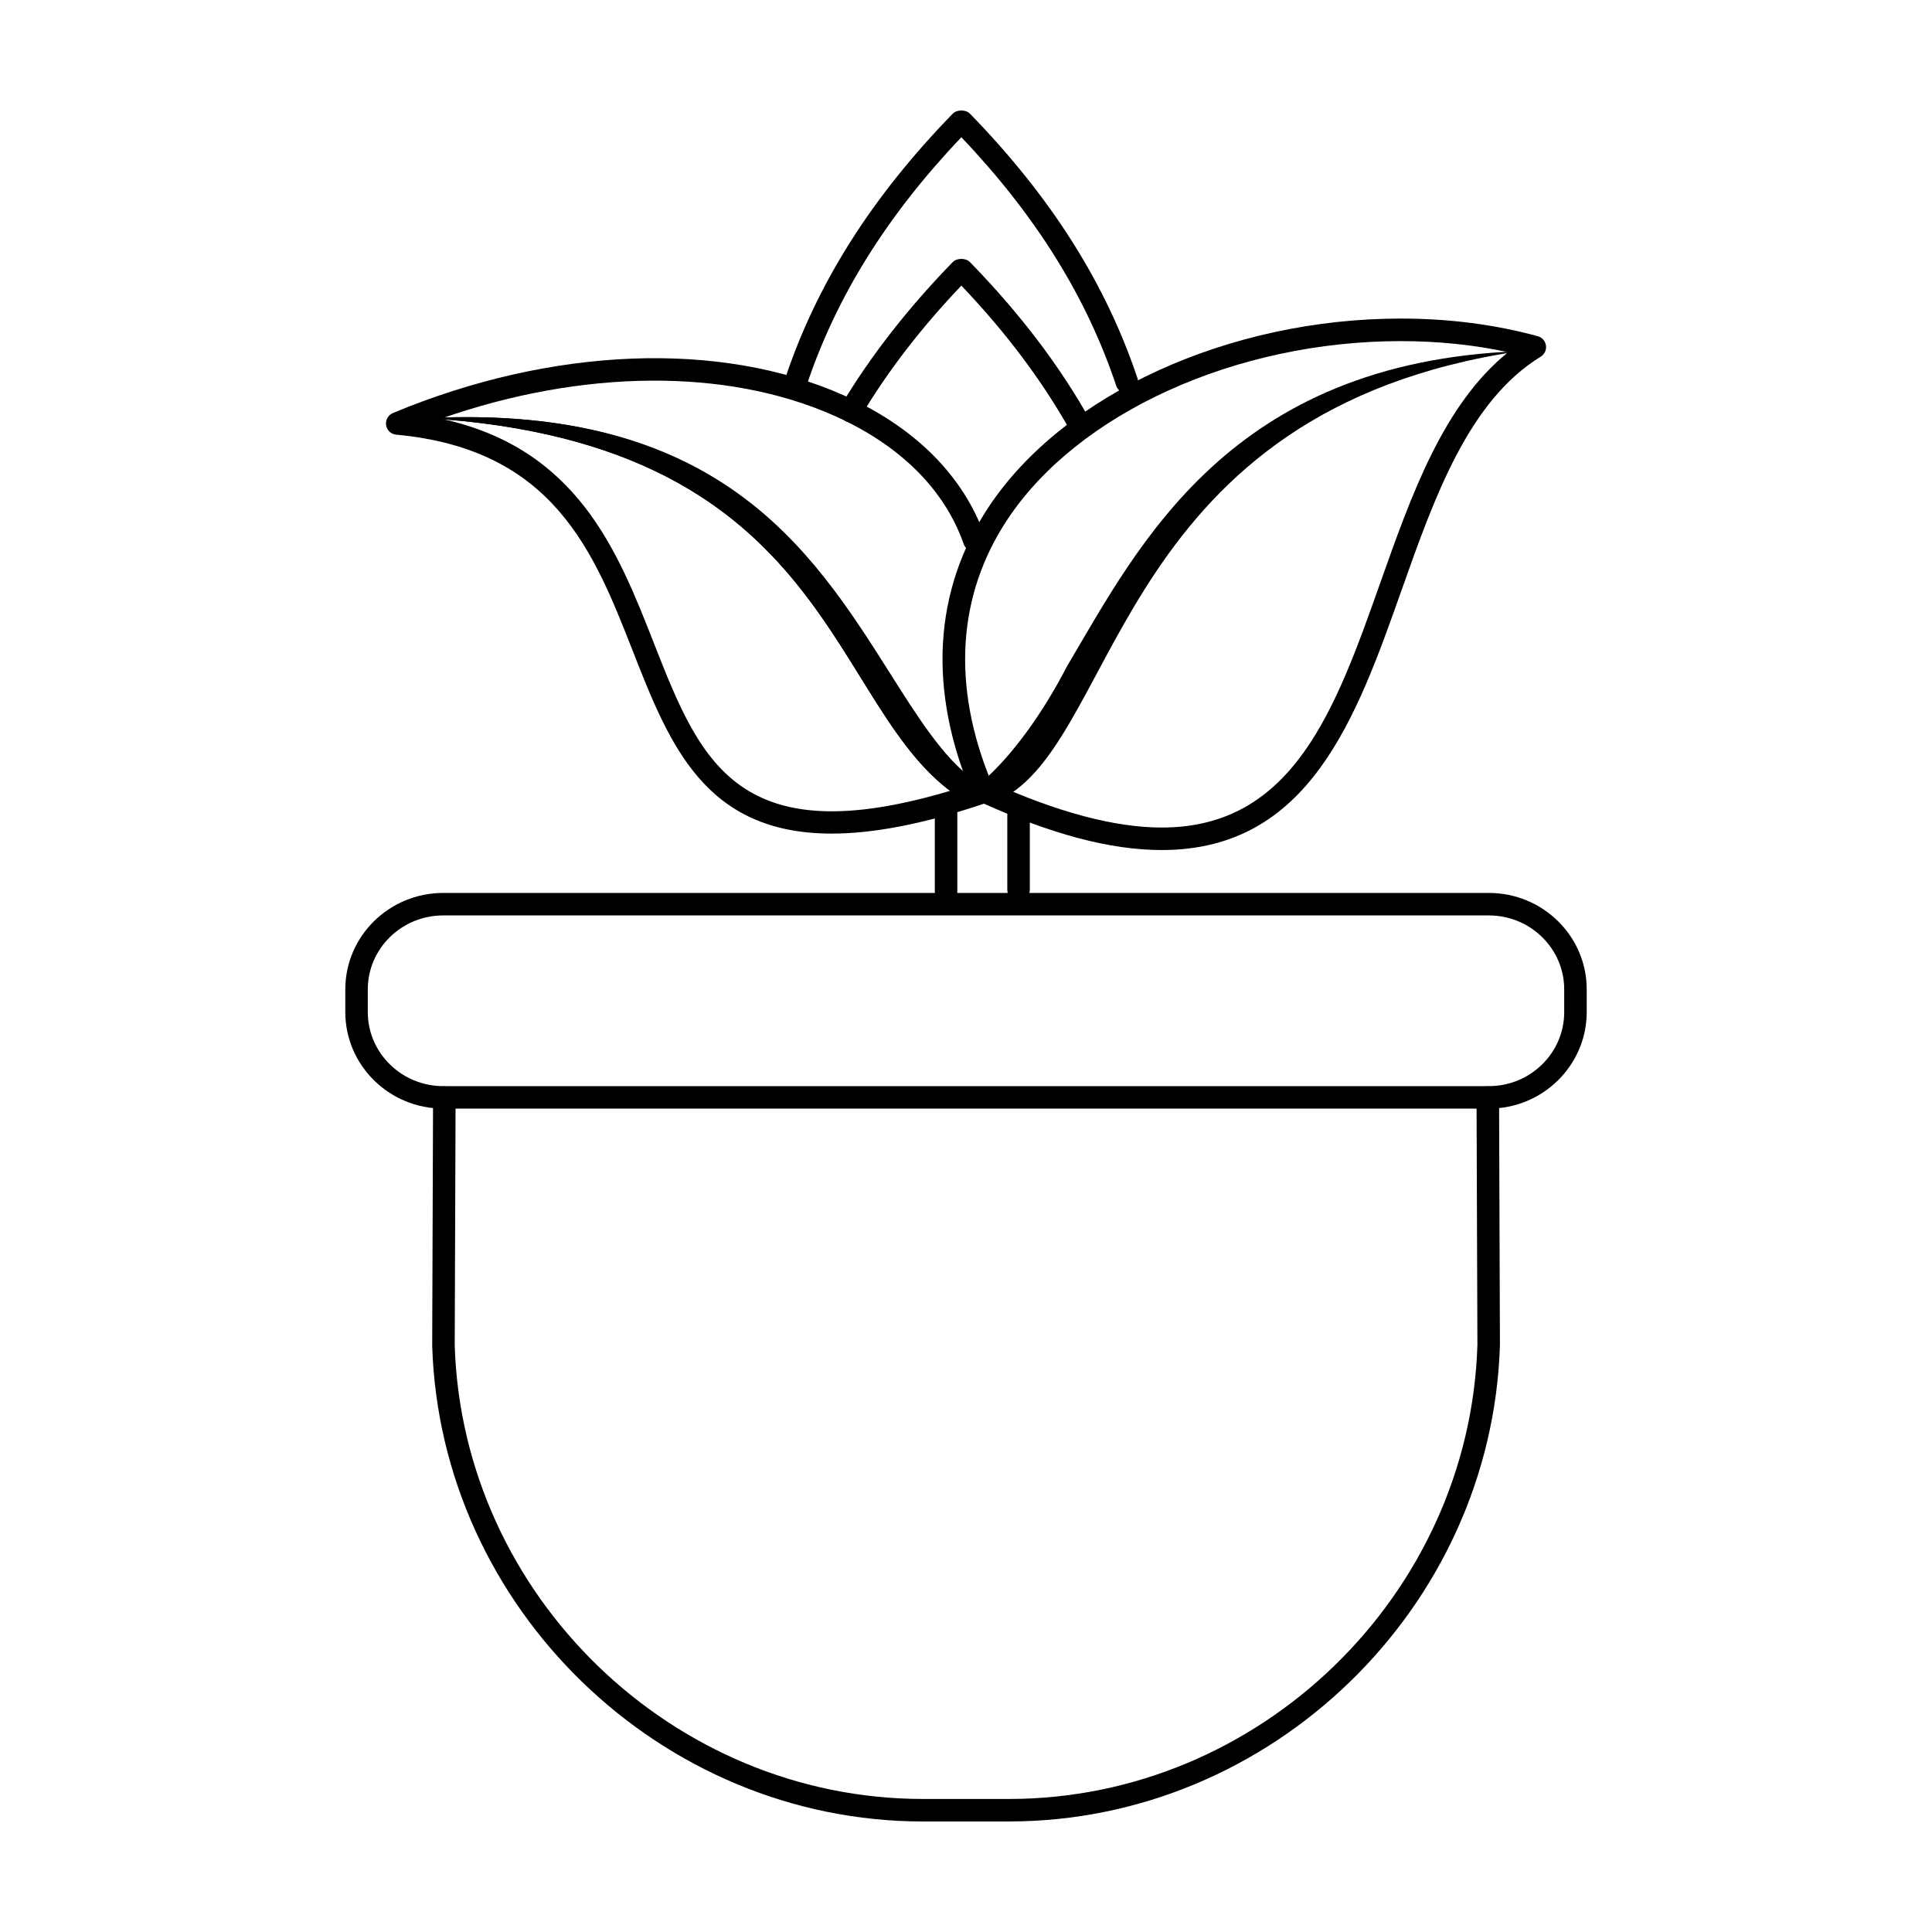
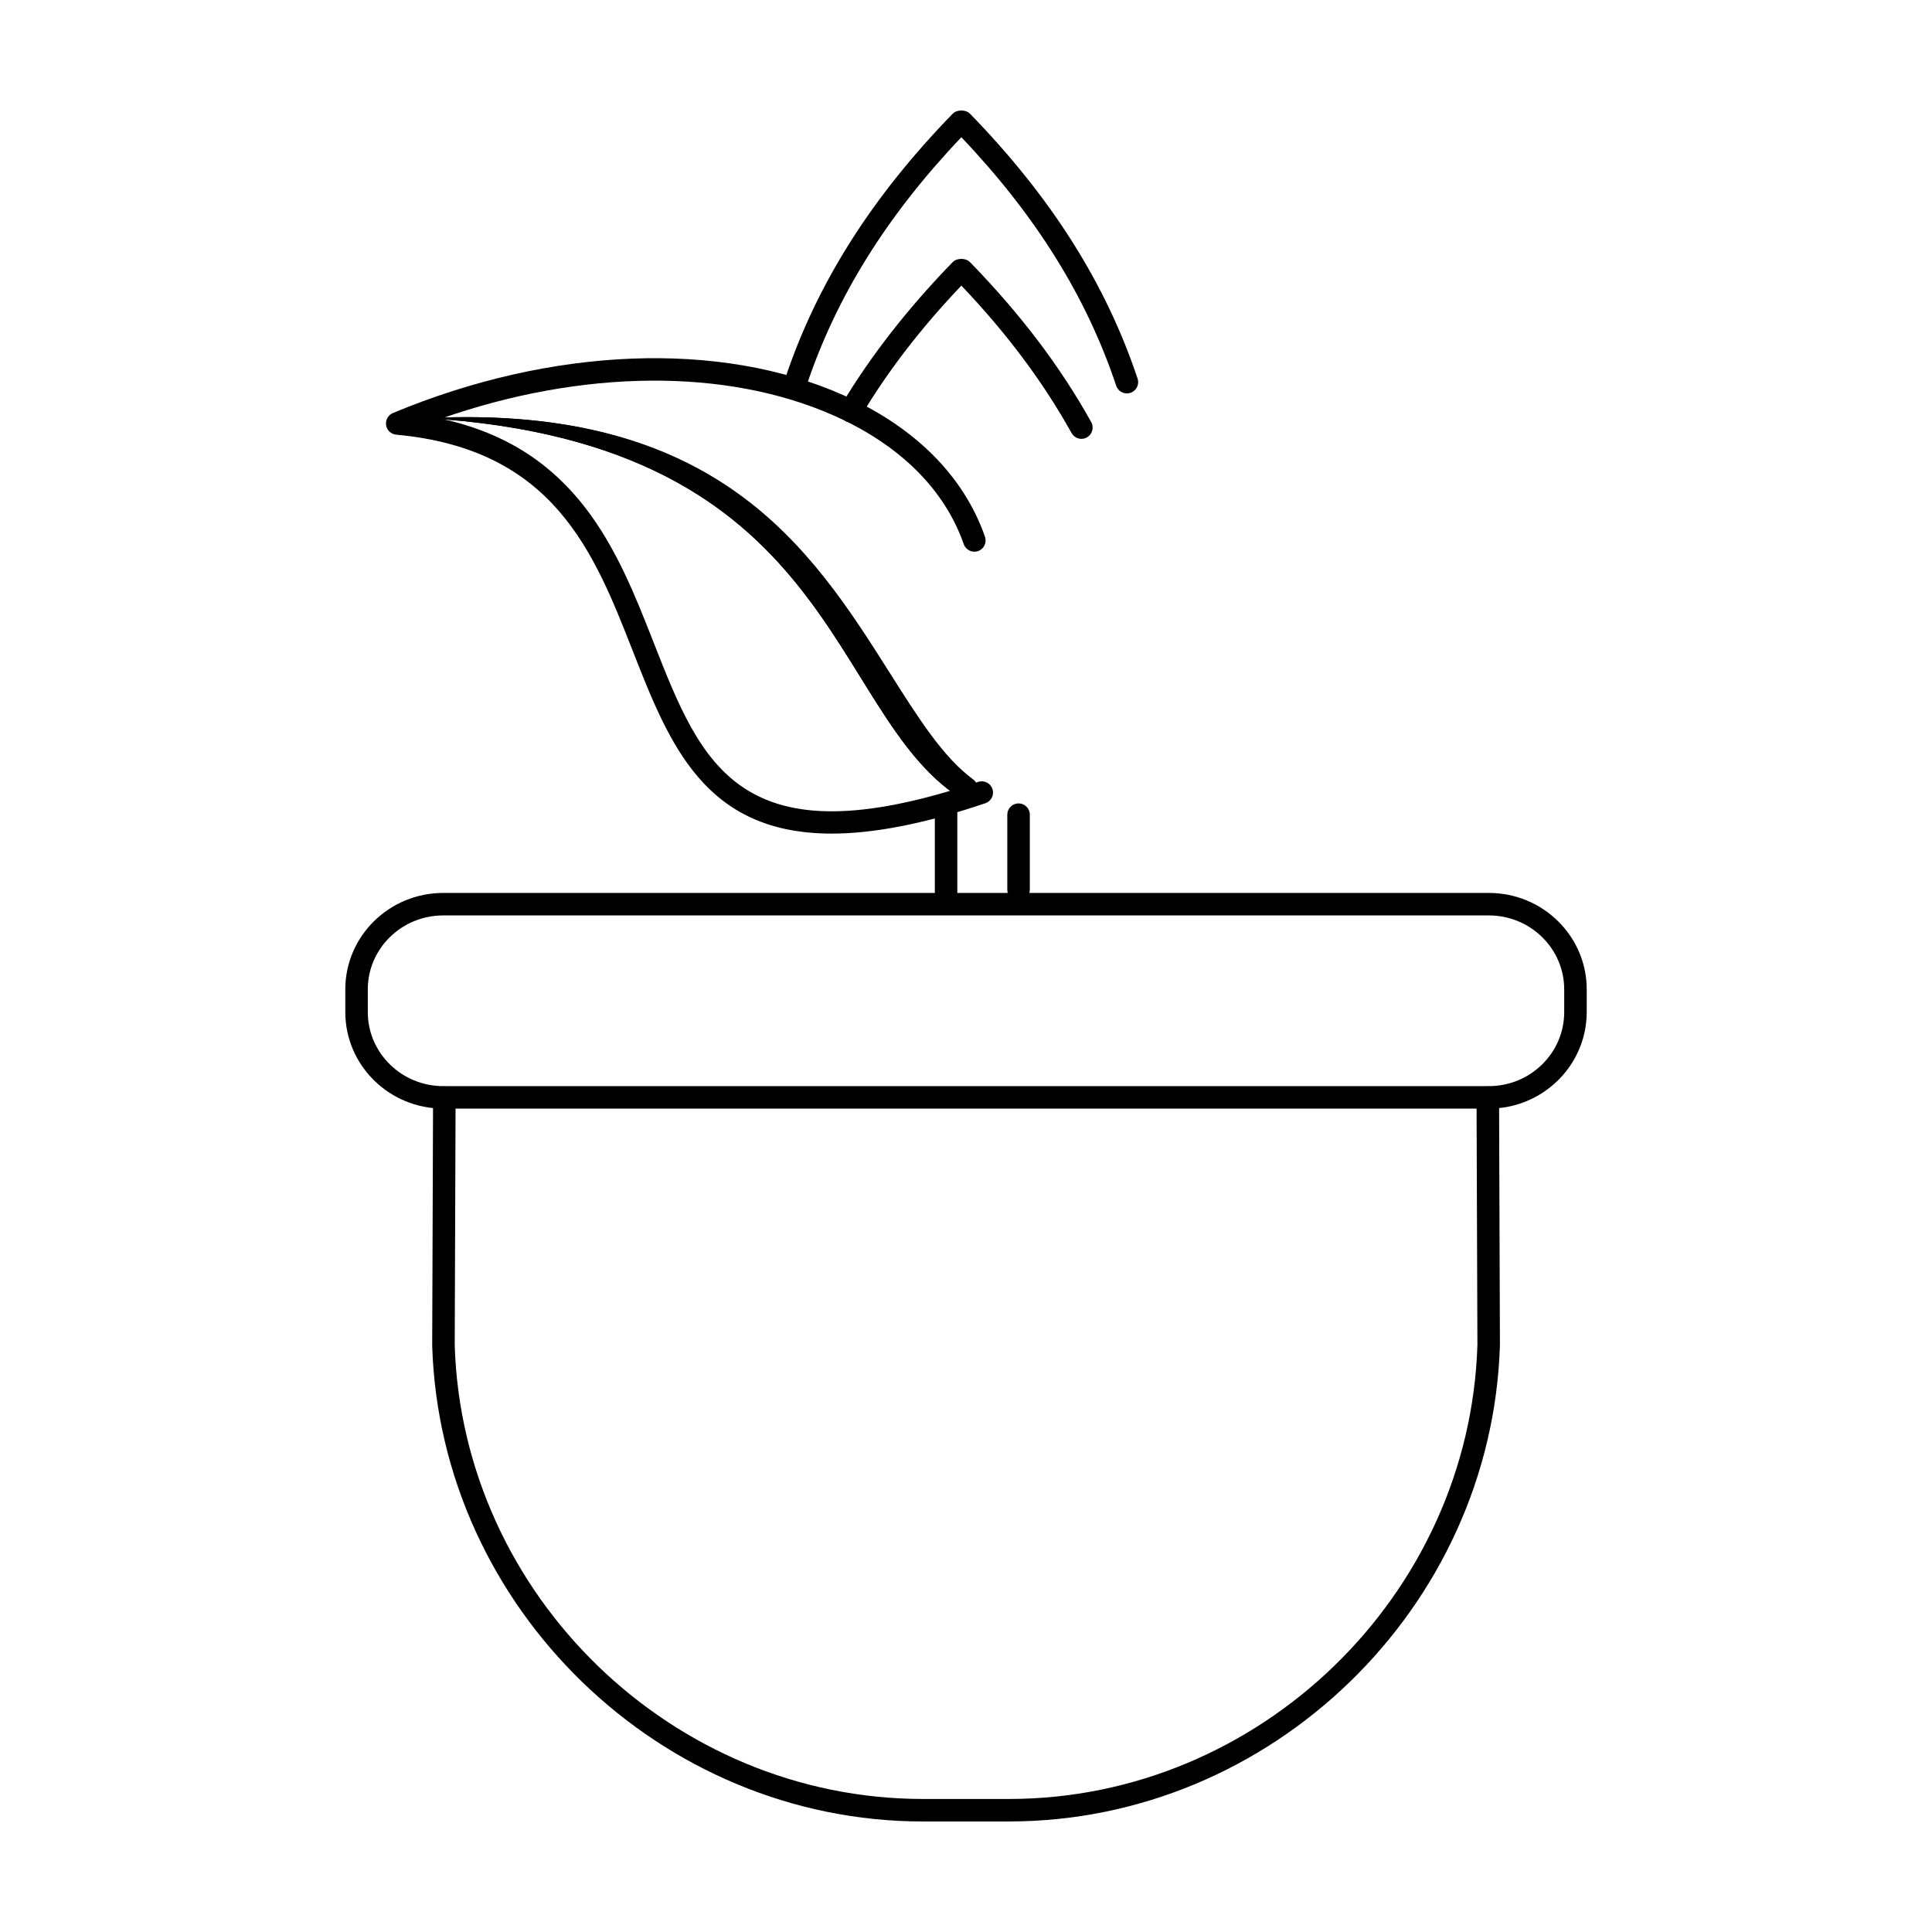
<svg xmlns="http://www.w3.org/2000/svg" fill="#000000" width="800px" height="800px" version="1.1" viewBox="144 144 512 512">
  <g>
    <path d="m411.41 626.71h-22.824c-69.547 0-127.89-56.551-130.05-126.06l0.23-65.777c0.004-1.641 1.34-2.973 2.984-2.973h0.012c1.652 0.004 2.984 1.352 2.973 2.992l-0.23 65.672c2.066 66.227 57.73 120.18 124.09 120.18h22.824c66.363 0 122.04-53.965 124.11-120.29l-0.23-65.574c-0.012-1.641 1.32-2.988 2.973-2.992h0.012c1.641 0 2.977 1.328 2.984 2.973l0.23 65.672c-2.191 69.621-60.543 126.17-130.09 126.17z" />
    <path d="m538.57 437.79h-277.12c-14.309 0-25.941-11.473-25.941-25.574v-6.031c0-14.09 11.637-25.547 25.941-25.547h277.12c14.297 0 25.926 11.457 25.926 25.547v6.031c-0.004 14.102-11.625 25.574-25.926 25.574zm-277.12-51.191c-11.023 0-19.98 8.785-19.98 19.59v6.031c0 10.812 8.957 19.613 19.98 19.613h277.12c11.012 0 19.961-8.797 19.961-19.613v-6.031c0-10.801-8.949-19.59-19.961-19.59z" />
-     <path d="m451.89 369.27c-0.004 0 0 0 0 0-13.738 0-29.664-4.262-48.707-13.008-0.672-0.312-1.199-0.863-1.496-1.543-11.84-27.766-10.363-54.145 4.273-76.293 19.758-29.906 63.672-50.004 109.26-50.004 12.777 0 24.992 1.578 36.316 4.684 1.148 0.312 1.996 1.281 2.16 2.453 0.172 1.176-0.379 2.344-1.391 2.961-19.113 11.73-28.129 37.18-36.844 61.801-12.008 33.902-24.43 68.949-63.574 68.949zm-45.16-17.945c17.543 7.949 32.734 11.98 45.156 11.98h0.004c34.934 0 46.105-31.555 57.938-64.961 8.227-23.242 16.711-47.195 33.852-61.012-9.004-1.949-18.555-2.934-28.461-2.934-43.672 0-85.578 19.016-104.28 47.324-13.301 20.113-14.746 44.156-4.211 69.602z" />
    <path d="m364.41 364.91c-33.727 0-43.023-23.703-52.738-48.445-10.312-26.273-20.973-53.434-62.68-57.273-1.367-0.125-2.469-1.164-2.672-2.519-0.211-1.359 0.527-2.676 1.793-3.211 42.043-17.551 86.691-19.32 119.43-4.719 18.895 8.414 31.855 21.383 37.488 37.492 0.543 1.559-0.277 3.254-1.828 3.805-1.547 0.535-3.254-0.277-3.797-1.828-5.082-14.523-16.938-26.289-34.289-34.023-28.605-12.742-66.902-12.34-104.26 0.762 36.137 7.809 46.828 35.047 56.367 59.332 12.766 32.527 22.836 58.234 86.004 36.93 1.57-0.52 3.258 0.312 3.777 1.875 0.527 1.562-0.312 3.254-1.875 3.777-16.621 5.617-29.934 8.047-40.727 8.047z" />
    <path d="m442.64 248.26c-1.246 0-2.414-0.789-2.832-2.035-7.856-23.52-21.289-45.086-41.039-65.859-19.754 20.773-33.188 42.34-41.039 65.859-0.523 1.562-2.195 2.398-3.777 1.883-1.562-0.523-2.41-2.211-1.883-3.777 8.402-25.16 22.93-48.125 44.402-70.188 1.117-1.148 3.477-1.148 4.594 0 21.477 22.062 36.004 45.027 44.406 70.188 0.52 1.566-0.324 3.254-1.883 3.777-0.312 0.098-0.641 0.152-0.949 0.152z" />
    <path d="m394.72 383.32c-1.641 0-2.984-1.34-2.984-2.984v-21.488c0-1.648 1.34-2.984 2.984-2.984 1.648 0 2.984 1.336 2.984 2.984v21.488c0 1.648-1.336 2.984-2.984 2.984z" />
    <path d="m413.93 382.79c-1.648 0-2.984-1.336-2.984-2.984v-19.914c0-1.648 1.336-2.984 2.984-2.984 1.641 0 2.984 1.336 2.984 2.984v19.914c-0.008 1.648-1.344 2.984-2.984 2.984z" />
    <path d="m400.11 355.96c-0.625 0-1.246-0.188-1.785-0.586-35.277-22.957-32.336-93.93-141.18-100.56 76.938-3.863 101.76 34.465 122.46 67.199 7.684 12.16 14.328 22.668 22.289 28.574 1.324 0.977 1.602 2.848 0.613 4.172-0.578 0.793-1.484 1.199-2.391 1.199z" />
    <path d="m400.11 355.96c-0.625 0-1.246-0.188-1.785-0.586-35.277-22.957-32.336-93.93-141.18-100.56 76.938-3.863 101.01 34.719 121.7 67.449 7.684 12.16 15.078 22.414 23.039 28.324 1.324 0.977 1.602 2.848 0.613 4.172-0.57 0.793-1.477 1.199-2.383 1.199z" />
-     <path d="m407.11 355.82c0.621-0.055 2.836-0.195 3.332-0.645 30.445-17.355 30.691-102.54 136.29-118.11-76.98 2.852-100.98 51.555-119.87 83.34-6.594 12.785-14.574 23.645-21.984 30.223-1.234 1.094-1.352 2.977-0.25 4.211 0.645 0.742 1.578 1.07 2.484 0.984z" />
    <path d="m430.59 260.3c-1.047 0-2.066-0.555-2.613-1.535-7.551-13.562-17.113-26.371-29.207-39.074-10.809 11.359-19.566 22.762-26.742 34.789-0.84 1.41-2.672 1.879-4.098 1.031-1.41-0.848-1.875-2.676-1.031-4.098 7.738-12.973 17.688-25.738 29.57-37.945 1.117-1.148 3.477-1.148 4.594 0 13.395 13.766 23.906 27.629 32.121 42.391 0.801 1.441 0.281 3.254-1.152 4.062-0.453 0.254-0.953 0.379-1.441 0.379z" />
  </g>
</svg>